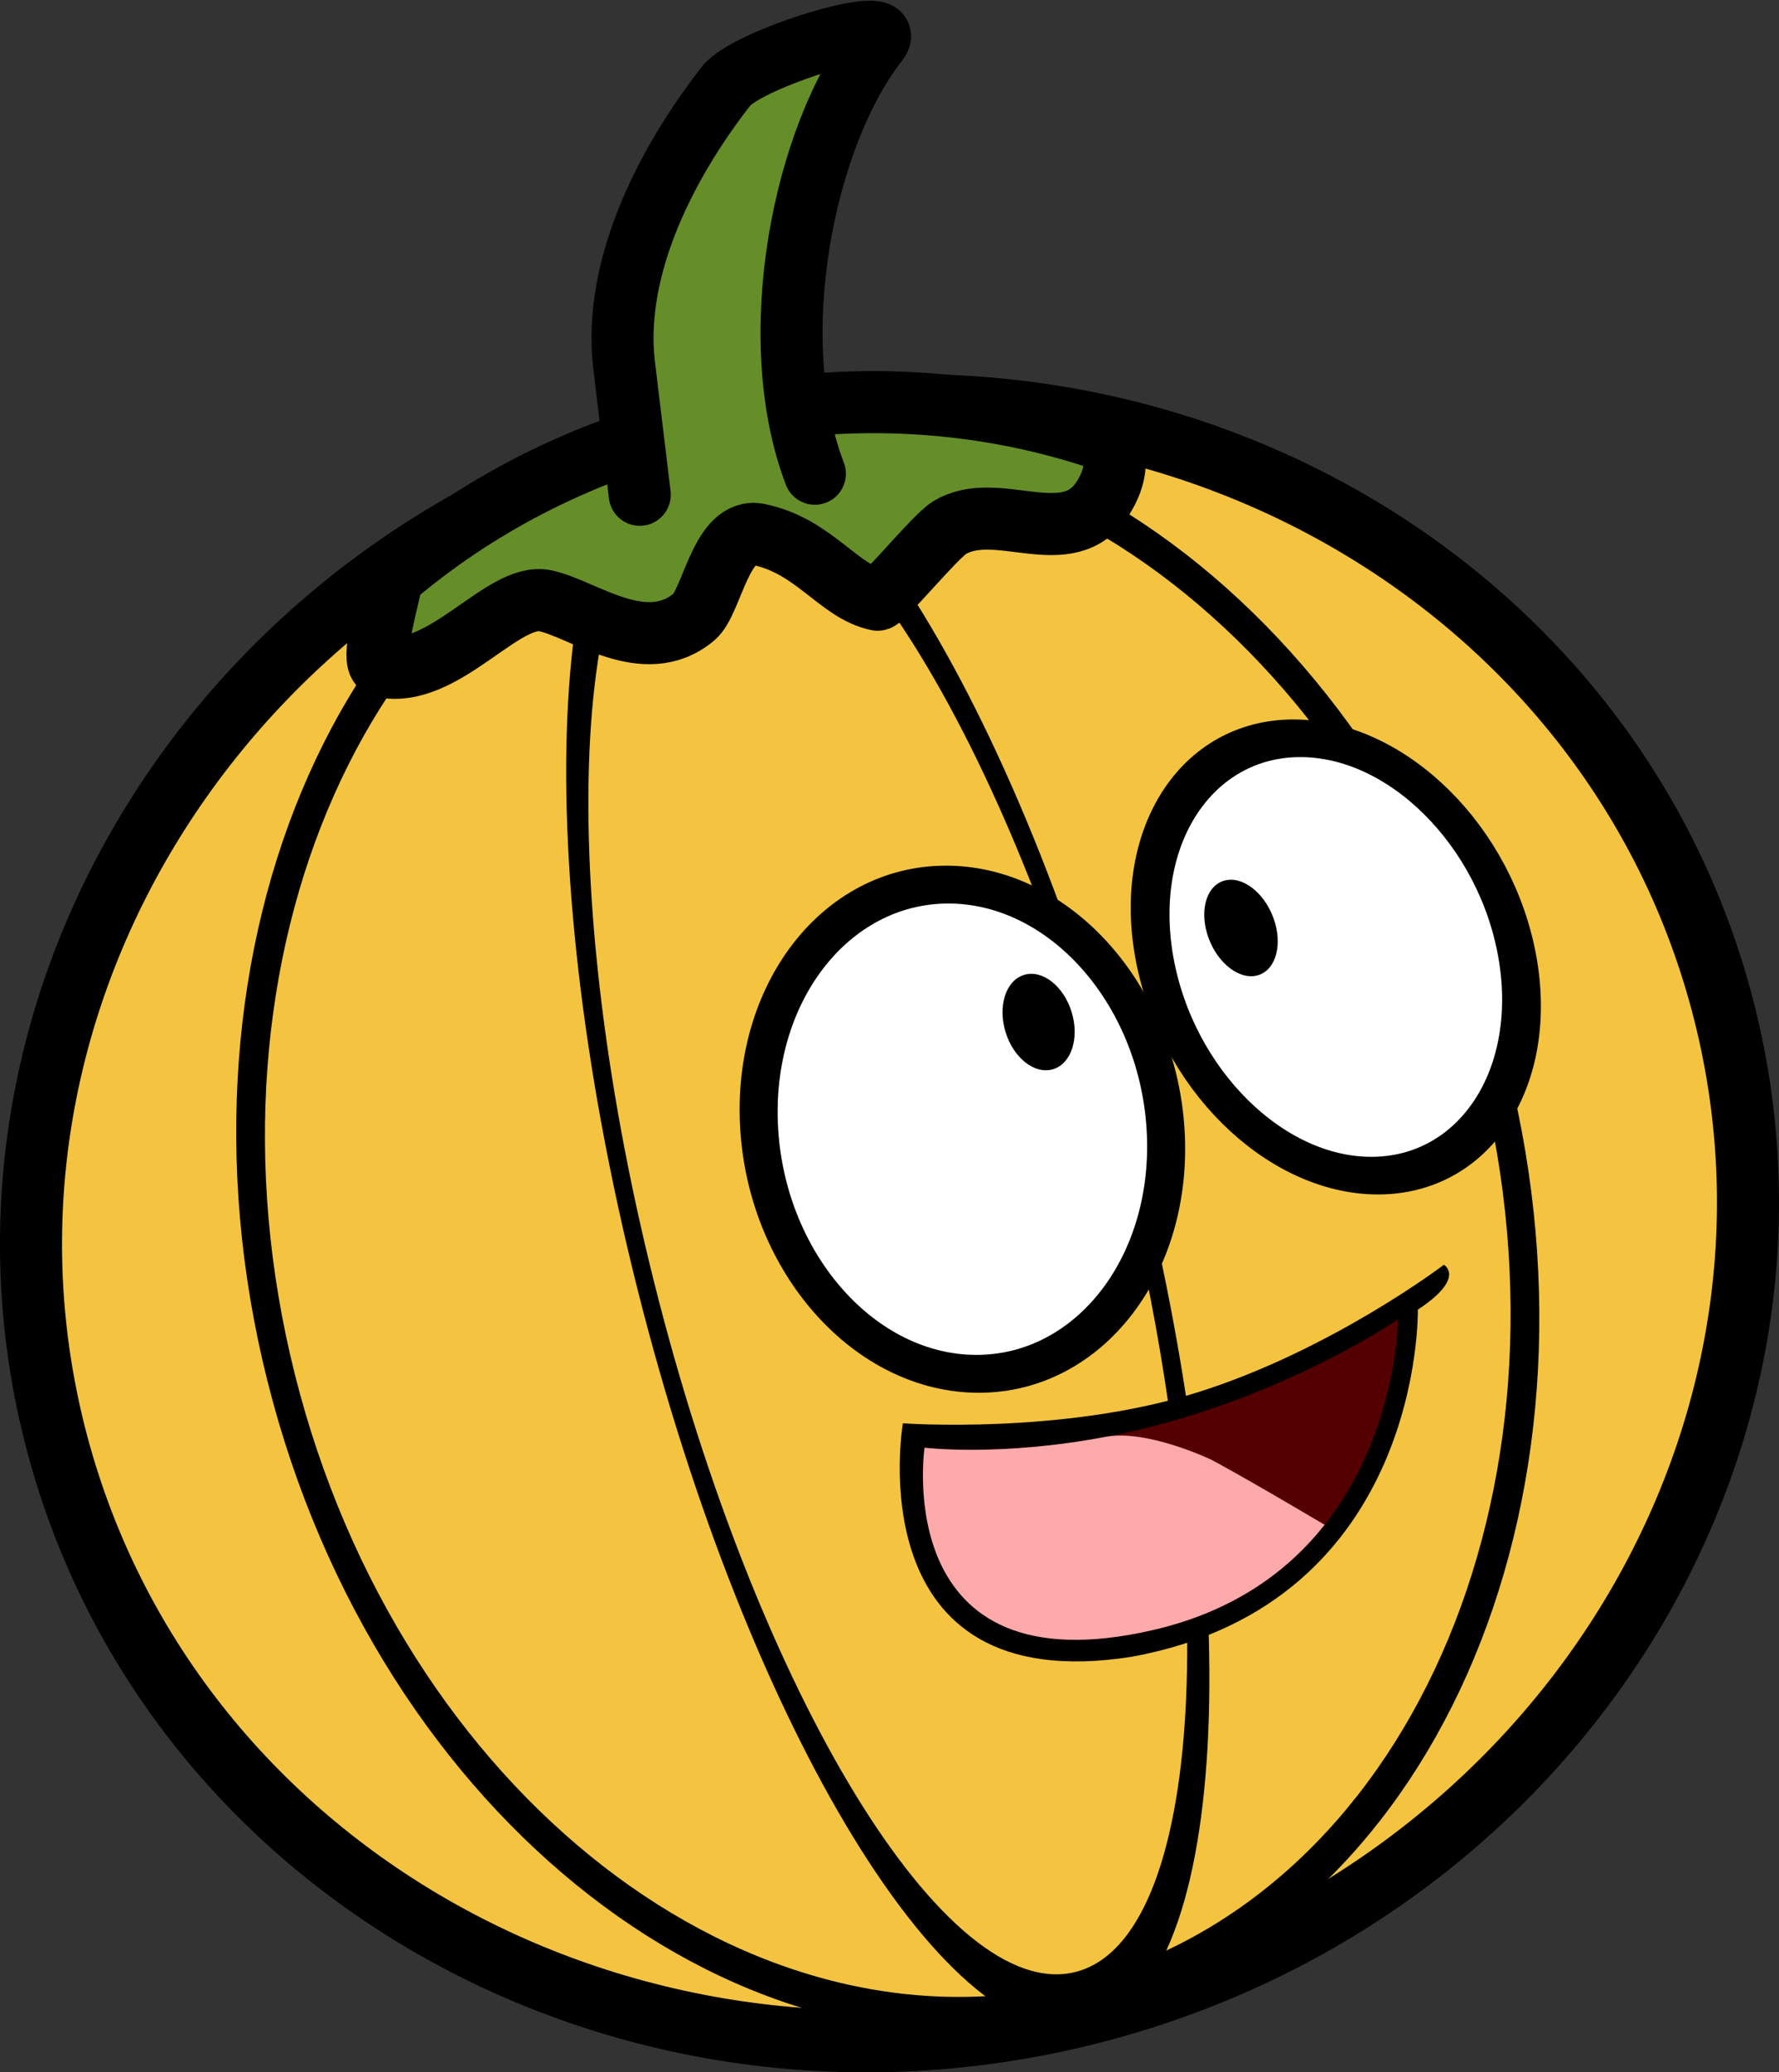
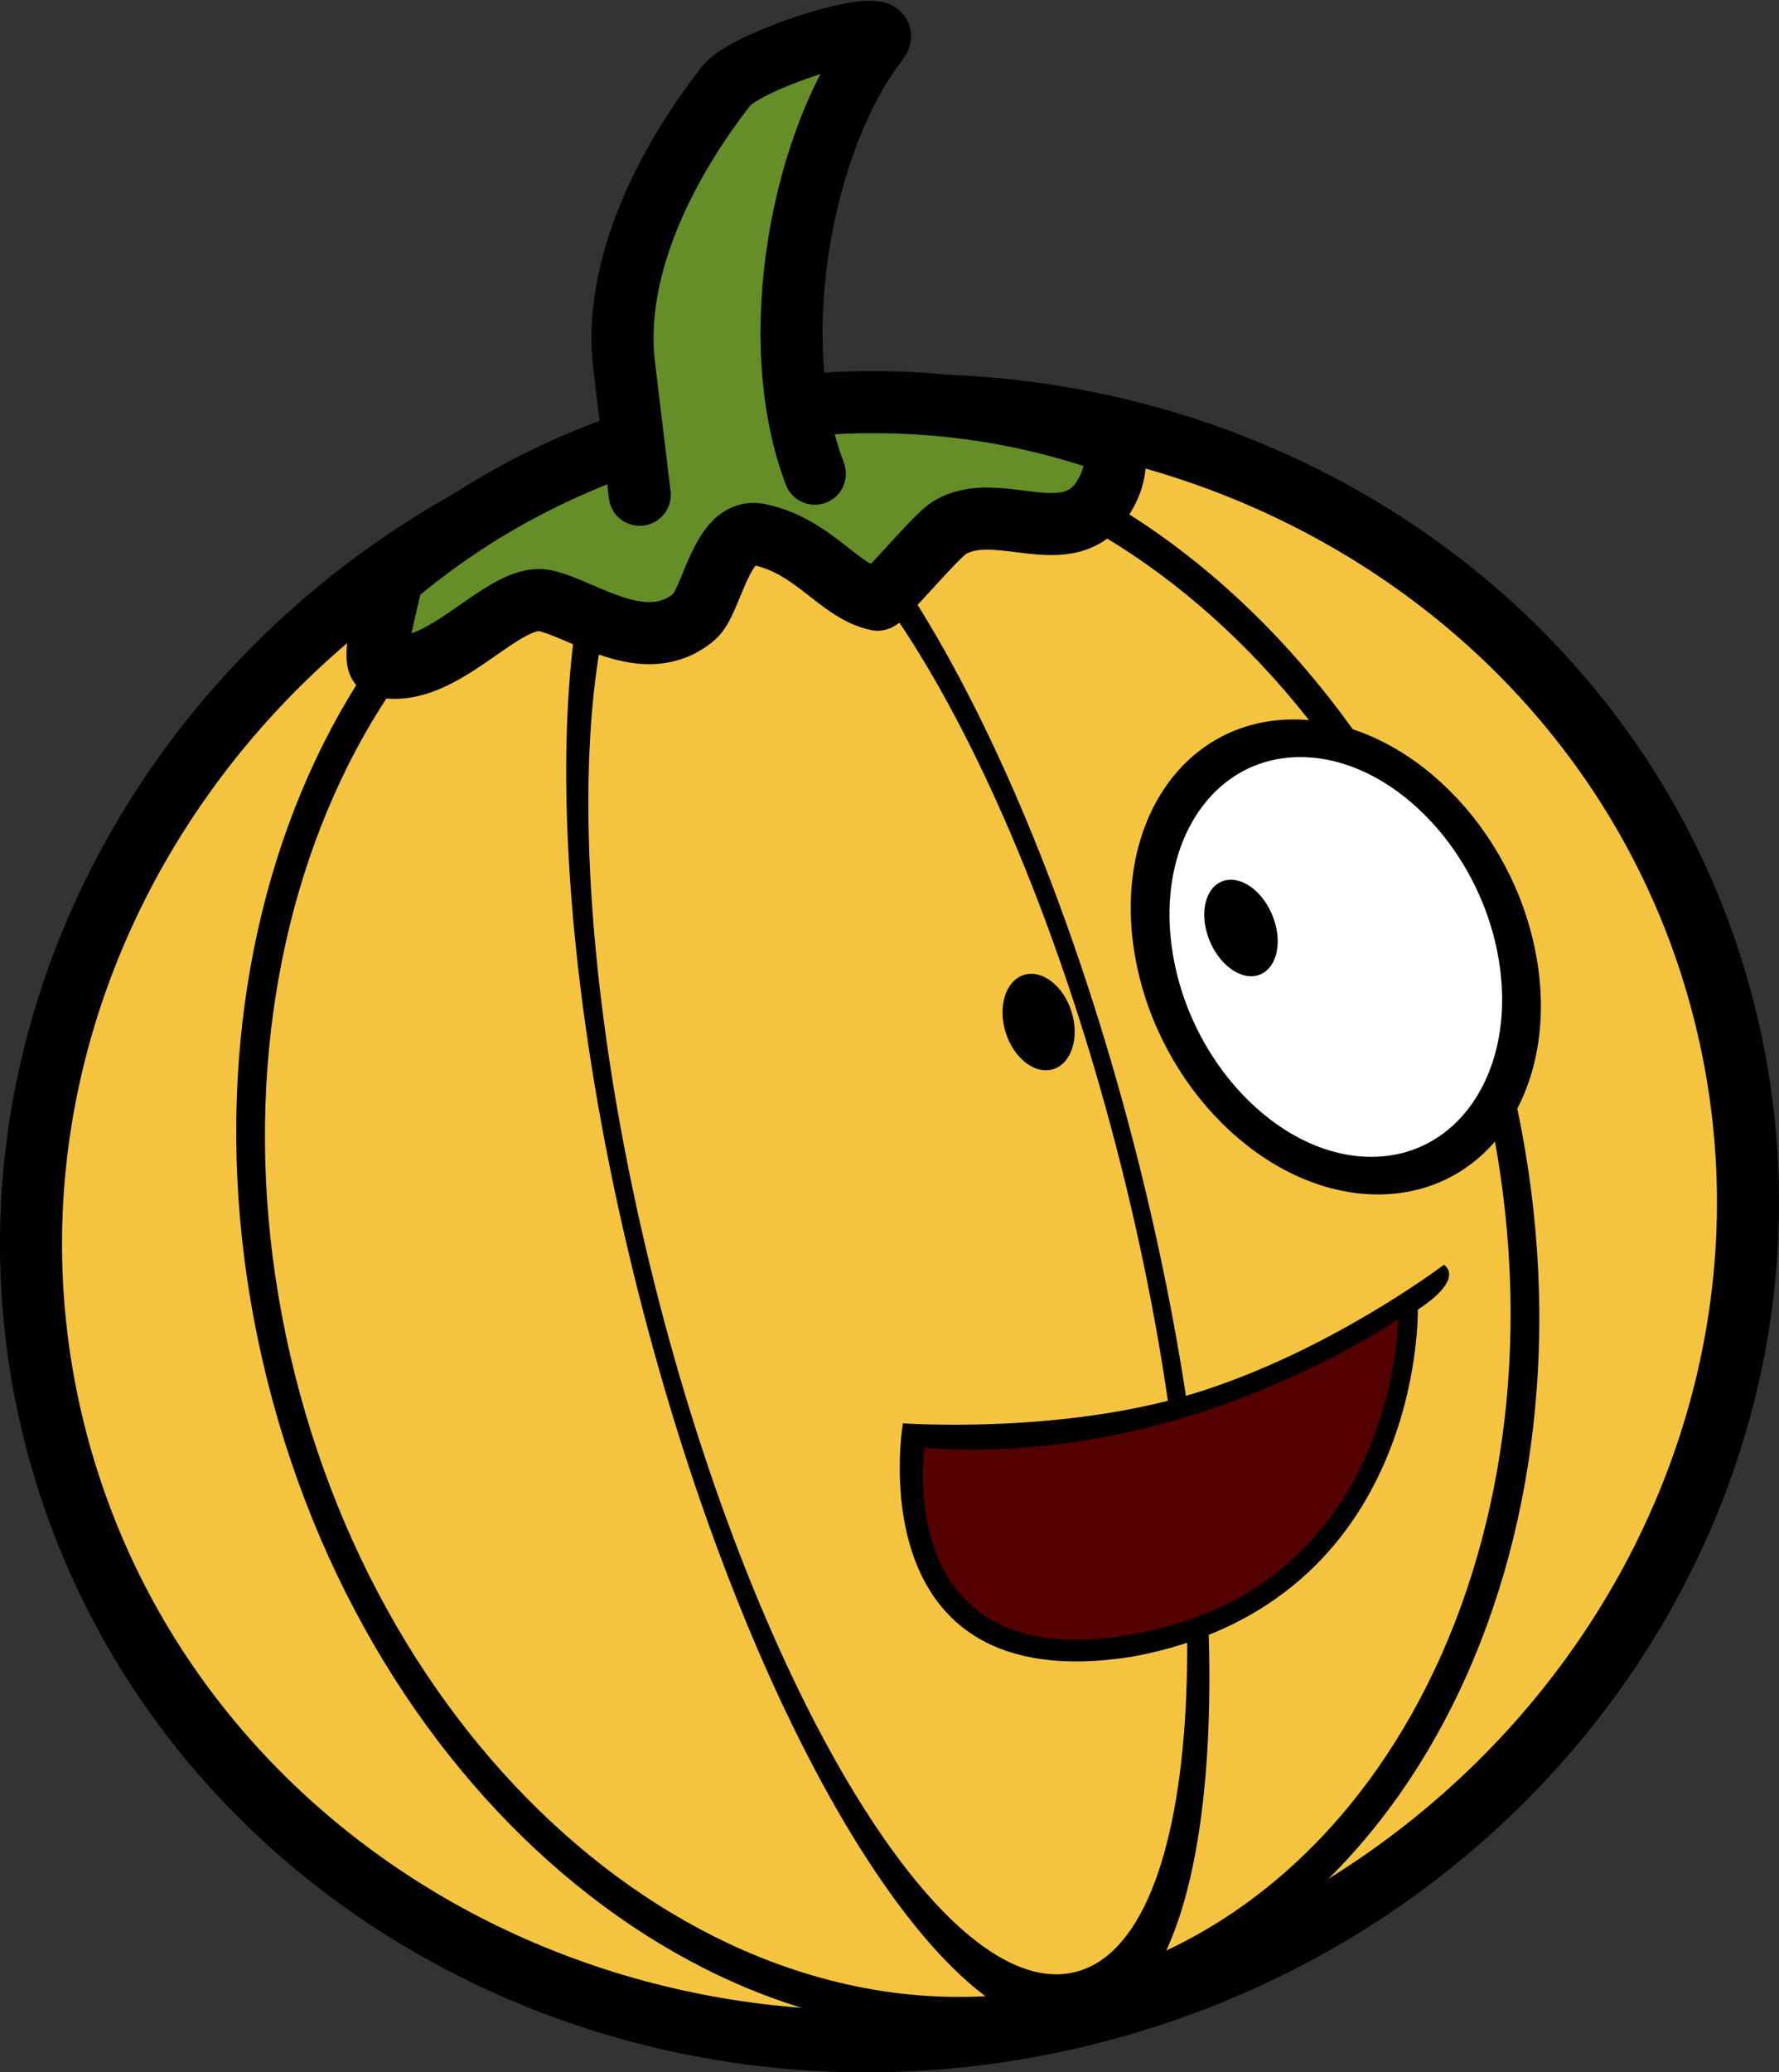
<svg xmlns="http://www.w3.org/2000/svg" xmlns:ns1="http://sodipodi.sourceforge.net/DTD/sodipodi-0.dtd" xmlns:ns2="http://www.inkscape.org/namespaces/inkscape" id="svg5563" viewBox="0 0 328.417 382.332" version="1.1" ns1:docname="happy pumpkin.svg" width="328.417" height="382.332" ns2:version="1.2.2 (b0a84865, 2022-12-01)">
  <rect x="0" y="0" width="328.417" height="382.332" fill="#333333" stroke="none" />
  <title id="title69619">Happy Jack-o'-Lantern</title>
  <defs id="defs69270" />
  <ns1:namedview id="namedview69268" pagecolor="#ffffff" bordercolor="#000000" borderopacity="0.25" ns2:showpageshadow="2" ns2:pageopacity="0.0" ns2:pagecheckerboard="0" ns2:deskcolor="#d1d1d1" showgrid="false" ns2:zoom="0.84557963" ns2:cx="131.86221" ns2:cy="214.05435" ns2:window-width="1728" ns2:window-height="1006" ns2:window-x="0" ns2:window-y="38" ns2:window-maximized="1" ns2:current-layer="g69617" />
  <path id="path5371" stroke-width="11.456" fill="#f4c441" d="M 318.348,186.892 C 338.616,267.428 286.035,350.084 200.907,371.507 115.779,392.931 30.337,345.01 10.069,264.474 -10.199,183.938 42.382,101.283 127.51,79.859 212.639,58.436 298.08,106.356 318.348,186.892 Z" style="stroke:#000000;stroke-linecap:round;stroke-linejoin:round" />
  <g id="g5417" fill="#f4c441" transform="matrix(1.313,-0.331,0.331,1.317,203.206,-810.239)" style="stroke:#000000;stroke-linecap:round;stroke-linejoin:round">
    <path id="path5382" stroke-width="3.111" transform="matrix(1.236,0,0,1.573,55.994,153.84)" d="m -150,368.09 c 0,38.108 -30.892,69 -69,69 -38.108,0 -69,-30.892 -69,-69 0,-38.108 30.892,-69 69,-69 38.108,0 69,30.892 69,69 z" />
    <path id="path5382-2" stroke-width="4.927" transform="matrix(0.493,0,0,1.573,-106.72,153.84)" d="m -150,368.09 c 0,38.108 -30.892,69 -69,69 -38.108,0 -69,-30.892 -69,-69 0,-38.108 30.892,-69 69,-69 38.108,0 69,30.892 69,69 z" />
  </g>
  <path id="path5371-6" stroke-width="11.456" fill="#658e29" d="m 127.473,78.408 c -21.152,5.323 -39.811,15.201 -55.029,28.165 -1.98,8.539 -3.966,15.964 -1.858,16.4 11.308,2.342 22.243,-13.755 30.039,-12.141 7.026,1.455 18.384,10.625 27.51,2.98 3.359,-2.814 4.982,-16.638 11.94,-15.198 10.286,2.13 14.67,10.529 21.925,12.031 0.899,0.186 10.544,-11.564 13.201,-13.225 8.785,-5.491 22.038,4.767 28.504,-5.657 2.424,-3.909 2.52,-7.233 1.386,-10.117 C 181.42,73.276 154.476,71.613 127.475,78.408 Z" style="stroke:#000000;stroke-linecap:round;stroke-linejoin:round" />
  <path id="path5446" stroke-width="11.456" fill="#658e29" d="m 118.104,91.284 c -0.96,-7.945 -1.92,-15.89 -2.88,-23.835 -2.223,-18.394 8.195,-37.986 18.844,-51.593 3.977,-5.082 32.321,-13.782 27.948,-8.193 -13.72,17.53 -21.126,54.734 -11.585,79.737" style="stroke:#000000;stroke-linecap:round;stroke-linejoin:round" />
  <g id="g69617" transform="translate(94.021,72.37)">
-     <ellipse style="display:inline;fill:#ffffff;fill-opacity:1;stroke:#000000;stroke-width:7.003;stroke-linecap:round;stroke-dasharray:none;stroke-opacity:1;paint-order:stroke fill markers" id="path5" cx="75.197" cy="136.238" rx="37.508" ry="45.222" transform="matrix(1,0,0.062,0.998,0,0)" />
    <ellipse style="fill:#ffffff;fill-opacity:1;stroke:#000000;stroke-width:7.05;stroke-linecap:round;stroke-dasharray:none;stroke-opacity:1;paint-order:stroke fill markers" id="ellipse5" cx="134.069" cy="105.773" rx="33.517" ry="40.961" transform="matrix(1,0,0.175,0.985,0,0)" />
    <ellipse style="fill:#000000;fill-opacity:1;stroke:none;stroke-width:8.716;stroke-linecap:round;stroke-dasharray:none;stroke-opacity:1;paint-order:stroke fill markers" id="path6" cx="58.801" cy="139.969" rx="6.374" ry="9.104" transform="rotate(-17.274)" />
    <ellipse style="fill:#000000;fill-opacity:1;stroke:none;stroke-width:8.721;stroke-linecap:round;stroke-dasharray:none;stroke-opacity:1;paint-order:stroke fill markers" id="ellipse6" cx="92.523" cy="135.161" rx="6.266" ry="9.271" transform="matrix(0.953,-0.302,0.347,0.938,0,0)" />
    <path style="display:inline;fill:#000000;fill-opacity:1;stroke:none;stroke-width:6.996;stroke-linecap:round;stroke-dasharray:none;stroke-opacity:1;paint-order:stroke fill markers" d="m 72.657,190.225 c 0,0 29.25,2.125 54.125,-5.625 24.875,-7.75 45.75,-23.625 45.75,-23.625 0,0 4.159,2.386 -4.813,8.281 0,0 1.125,54.156 -52.75,64.031 -51.125,8.125 -42.312,-43.063 -42.312,-43.063 z" id="path7" ns1:nodetypes="cscccc" />
    <path style="display:inline;fill:#550000;fill-opacity:1;stroke:none;stroke-width:6.996;stroke-linecap:round;stroke-dasharray:none;stroke-opacity:1;paint-order:stroke fill markers" d="m 76.657,194.725 c 0,0 19.42,2.381 44.67,-4.619 25.25,-7 42.747,-19.057 42.747,-19.057 0,0 -0.272,46.909 -45.168,57.3 -48.843,11.305 -42.25,-33.625 -42.25,-33.625 z" id="path8" ns1:nodetypes="cscsc" />
-     <path style="display:inline;fill:#ffaaaa;fill-opacity:1;stroke:none;stroke-width:6.996;stroke-linecap:round;stroke-dasharray:none;stroke-opacity:1;paint-order:stroke fill markers" d="m 76.657,194.725 c 0,0 13.949,1.71 33.573,-2.029 7.676,-1.353 19.374,4.251 19.374,4.251 0,0 5.182,2.7 20.91,12.001 -6.691,8.459 -16.684,15.947 -31.606,19.401 -48.843,11.305 -42.25,-33.625 -42.25,-33.625 z" id="path10" ns1:nodetypes="csccsc" />
  </g>
</svg>